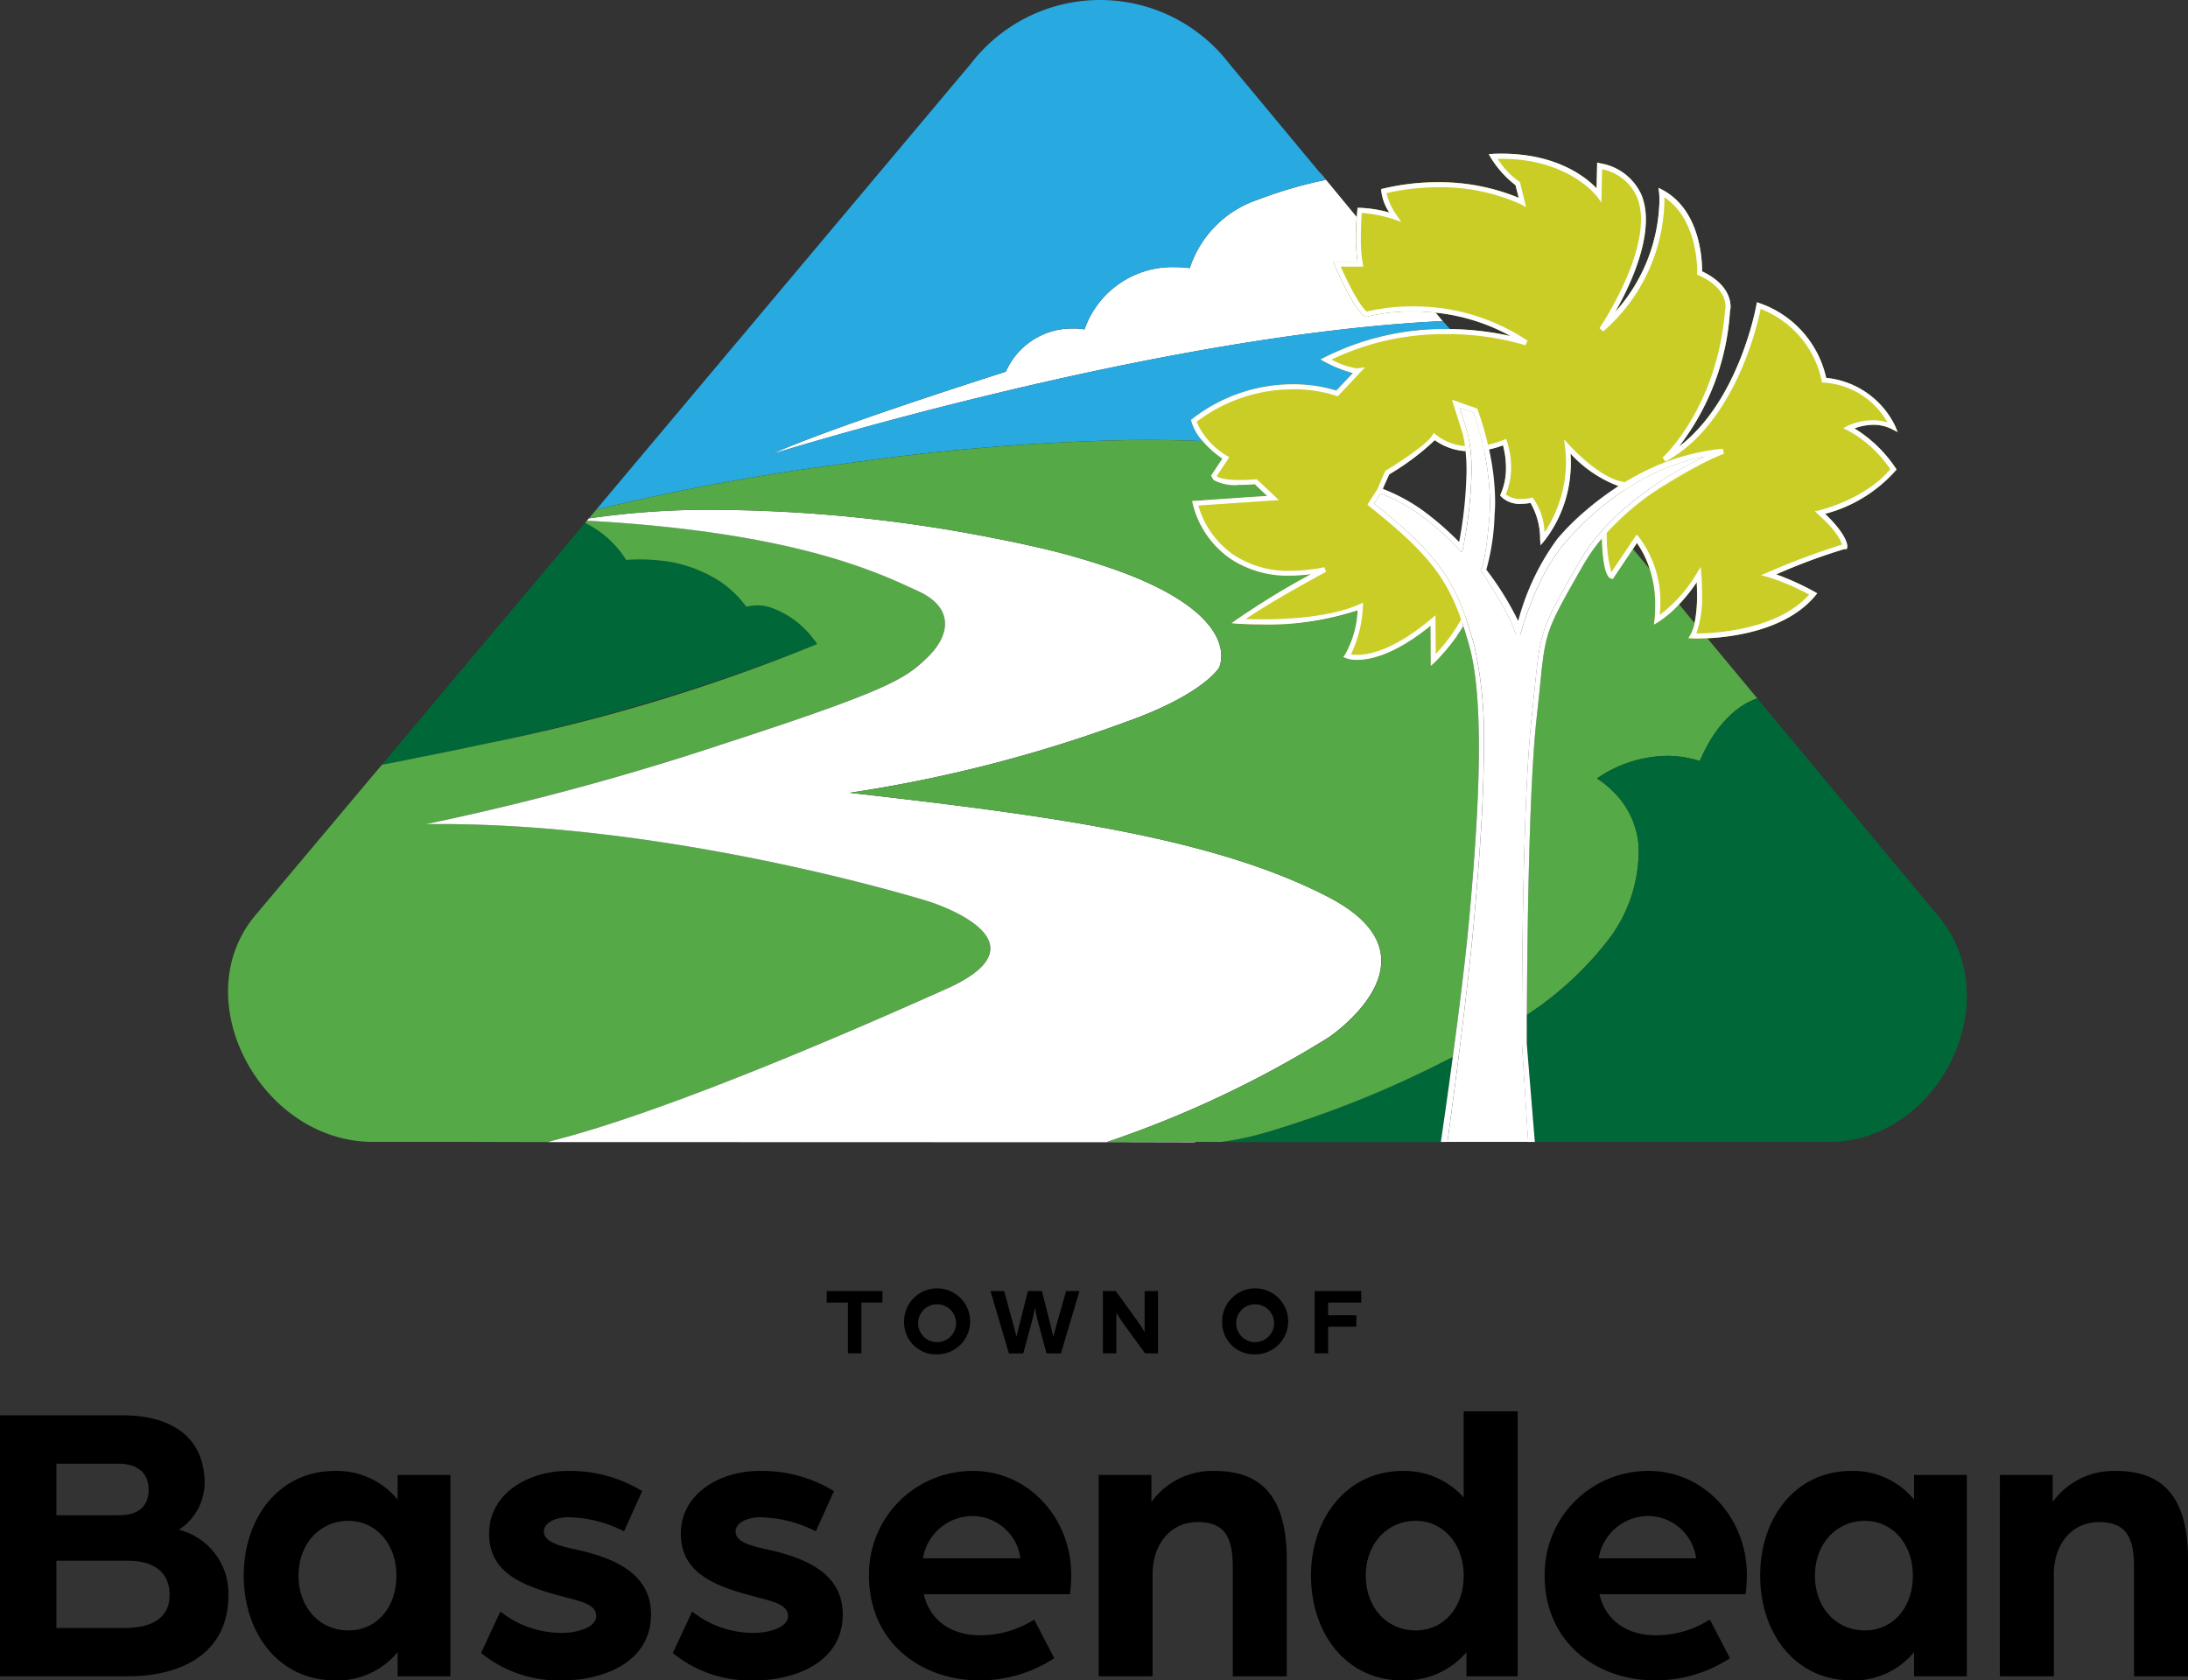
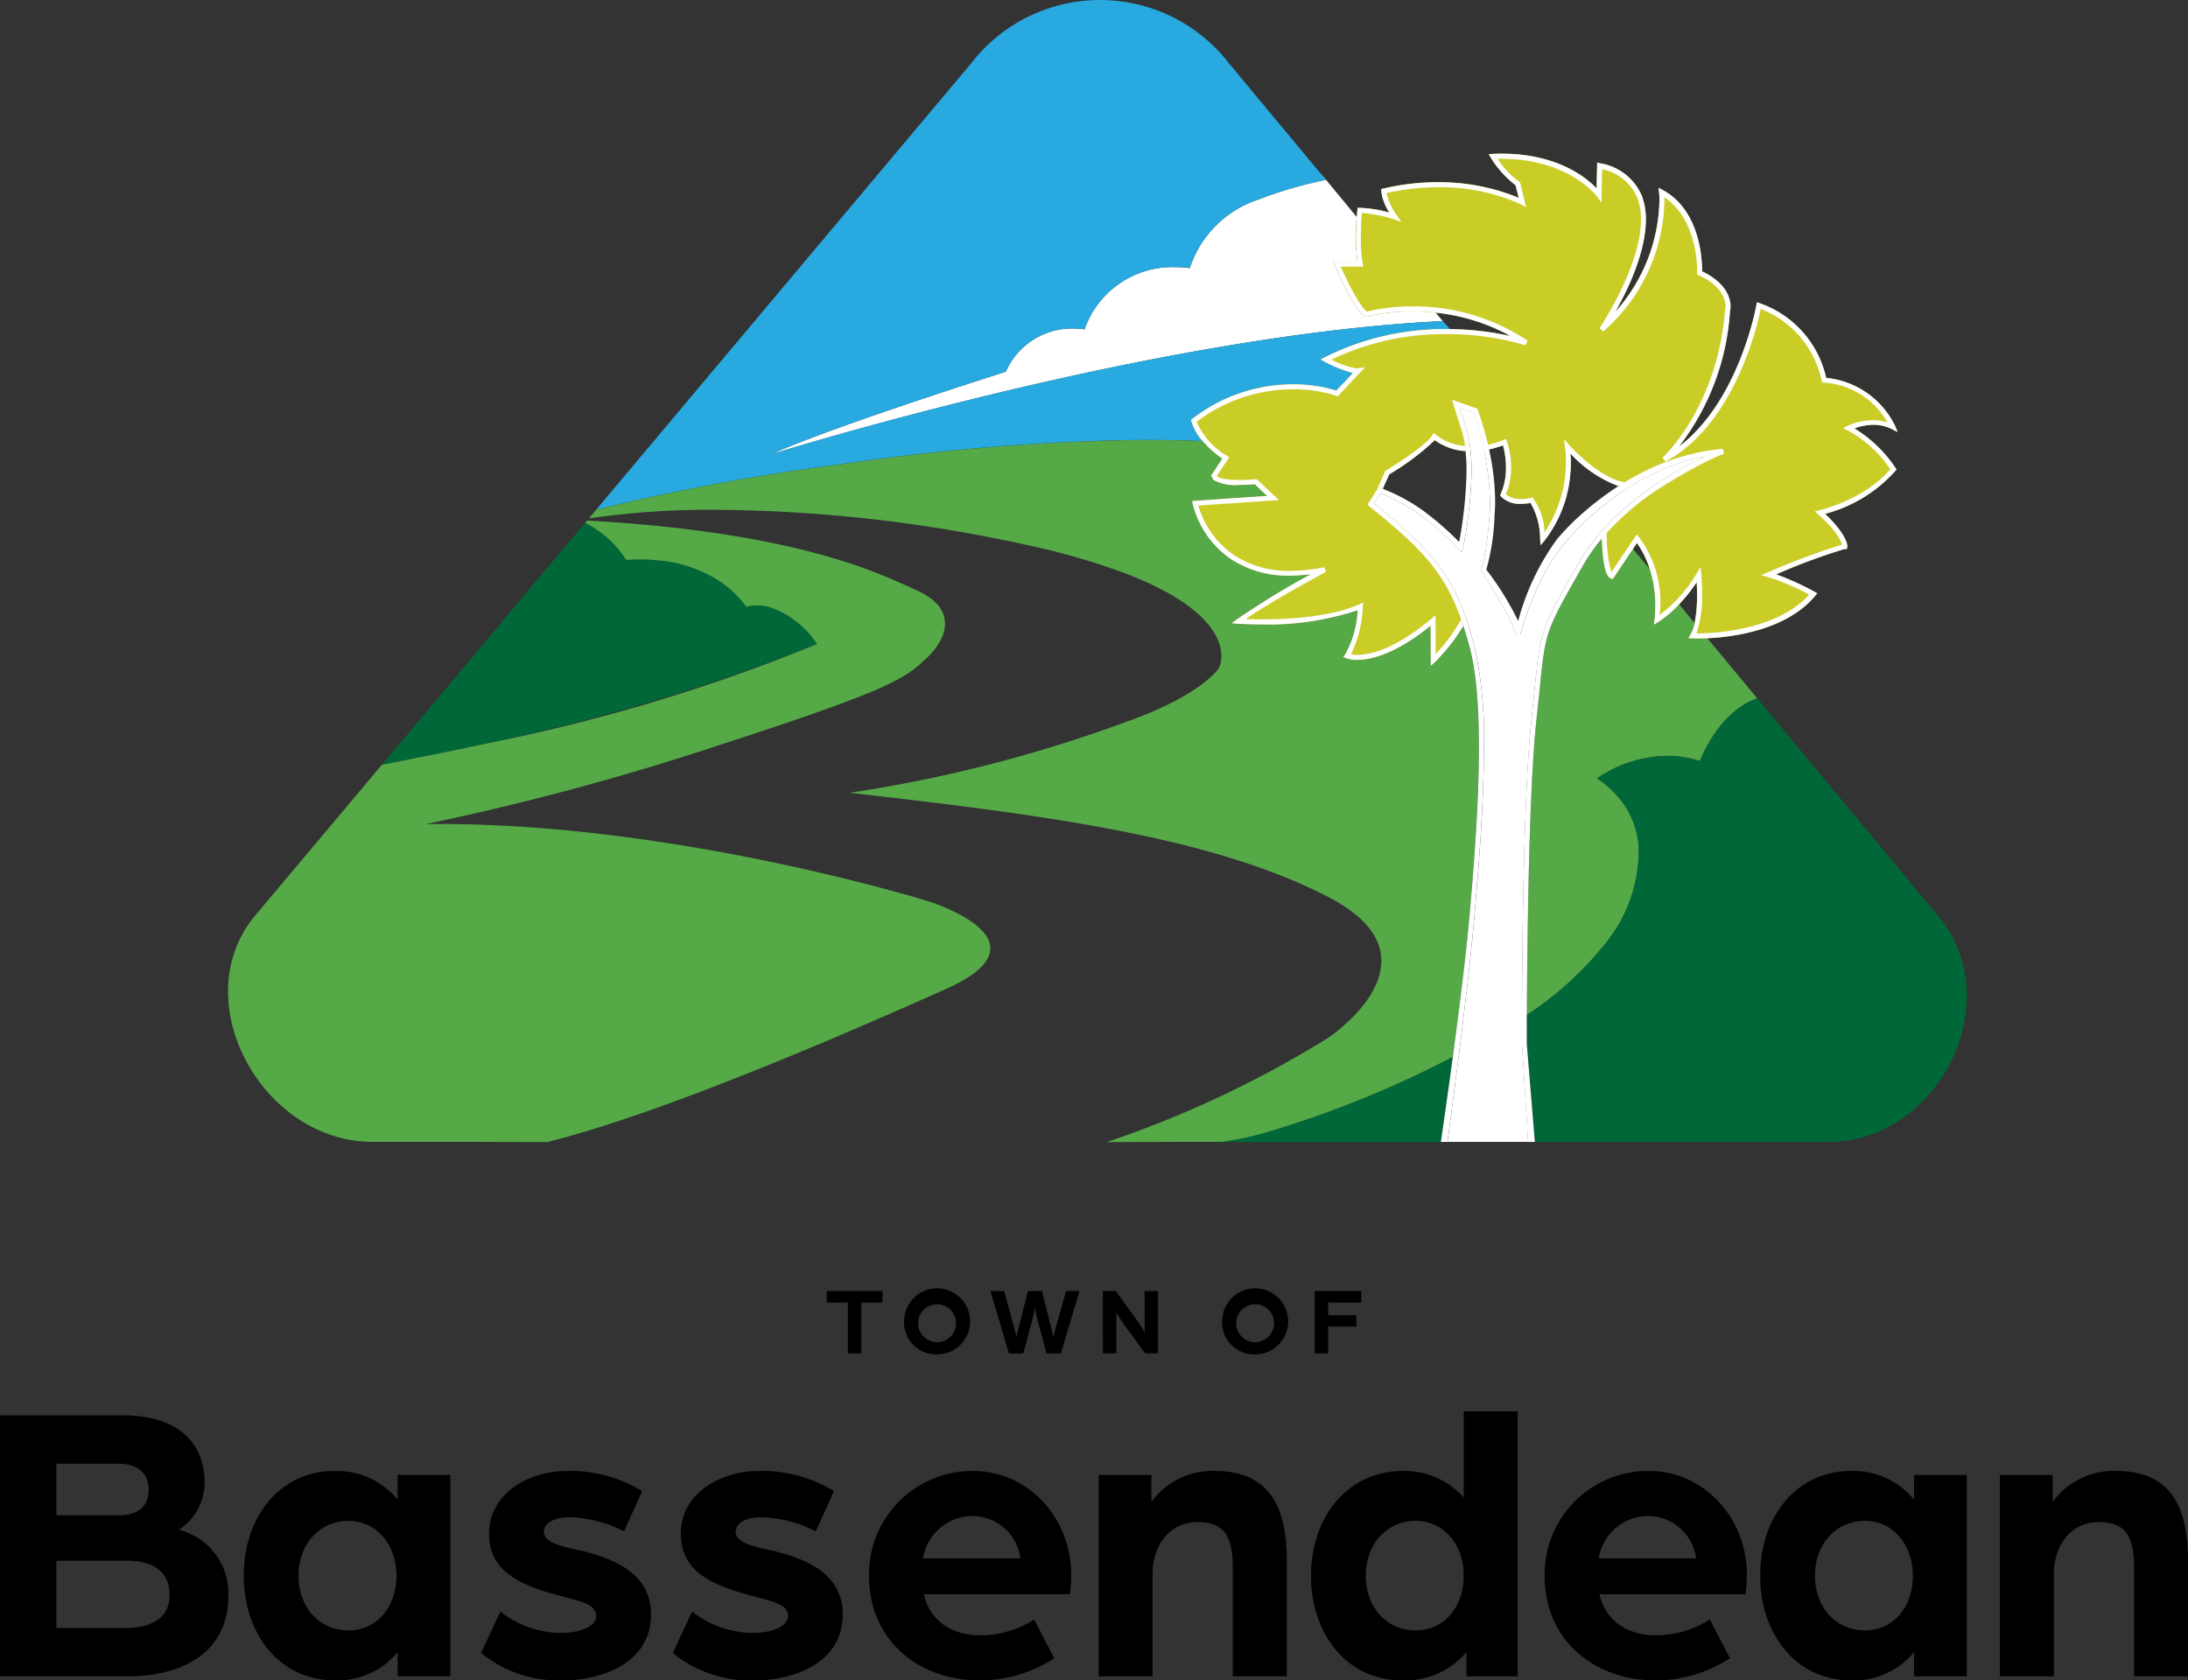
<svg xmlns="http://www.w3.org/2000/svg" width="212" height="162.85" viewBox="0 0 212 162.85">
  <rect x="0" y="0" width="212" height="162.85" fill="#333333" stroke="none" />
  <g id="Group_1810" data-name="Group 1810" transform="translate(262 270.304)">
    <path id="Path_965" data-name="Path 965" d="M103.81,70.432A100.757,100.757,0,0,1,85.756,77.7a28.371,28.371,0,0,1-4.187.875h-.929c-.009,0-.015,0-.02.019h22.227c.047-.307.566-3.837,1.153-8.225-.118.039-.189.061-.189.061" transform="translate(-225.237 -238.215)" fill="#006838" />
    <path id="Path_966" data-name="Path 966" d="M104.512,11.531l.536.649a41.709,41.709,0,0,0-6.58,1.919,10.407,10.407,0,0,0-6.6,6.634,8.6,8.6,0,0,0-1.353-.093,9.006,9.006,0,0,0-8.845,6.034,5.983,5.983,0,0,0-1.109-.09,7,7,0,0,0-6.513,4.186s-16.812,5.316-22.718,8c0,0,36.827-11.532,64.954-12.9h.1l-.683-.826a20.389,20.389,0,0,0-2.215-.121,18,18,0,0,0-4.439.505l-.093.02-.092-.038c-1.077-.6-2.759-4.514-2.941-4.969l-.144-.331h2.357a16.011,16.011,0,0,1-.163-2.321c0-.792.041-1.52.073-2.018l-3.51-4.252Z" transform="translate(-238.591 -265.05)" fill="#fff" />
    <path id="Path_967" data-name="Path 967" d="M44.929,35,25.42,58.234c.906-.159,1.955-.365,3.2-.629.157-.032.322-.067.485-.1s.339-.068.514-.1c1.65-.331,3.611-.737,5.99-1.232a197.452,197.452,0,0,0,31.981-9.631s-.154-.232-.443-.579a8.684,8.684,0,0,0-4.308-3.03A4.576,4.576,0,0,0,61.79,42.8c-.086,0-.175,0-.262.01s-.178.013-.265.025a4.715,4.715,0,0,0-.543.1,10.073,10.073,0,0,0-.989-1.162l-.157-.159a10.368,10.368,0,0,0-1.313-1.075,13.014,13.014,0,0,0-6.175-2.11c-.593-.057-1.146-.08-1.651-.08-.064,0-.127,0-.185,0-.374,0-.712.017-1.012.036-.051,0-.106.009-.159.013a9.818,9.818,0,0,0-3.982-3.6Z" transform="translate(-250.408 -254.432)" fill="#006838" />
    <path id="Path_968" data-name="Path 968" d="M88.988,75.685c-.572-2.49-5.978-4.148-5.978-4.148s-23.967-7.482-47.276-7.482c-.467,0-.926,0-1.393.009A257.548,257.548,0,0,0,62.795,56.4c16.629-5.39,18.022-6.45,20.142-8.5,2.267-2.194,2.577-4.863-.951-6.452-3.473-1.571-11.441-5.665-32.02-6.8l-.2.22a9.807,9.807,0,0,1,3.982,3.6c.052-.006.108-.01.159-.013q.45-.031,1.012-.038c.058,0,.121,0,.185,0,.505,0,1.059.022,1.651.08a13,13,0,0,1,6.175,2.11,10.368,10.368,0,0,1,1.313,1.075c.052.054.106.106.157.157a10.215,10.215,0,0,1,.989,1.163,4.715,4.715,0,0,1,.543-.1,2.327,2.327,0,0,1,.265-.025c.087-.007.176-.01.262-.01A4.576,4.576,0,0,1,67.511,43a8.684,8.684,0,0,1,4.308,3.03c.288.347.443.579.443.579a174.215,174.215,0,0,1-31.981,9.63c-2.385.511-4.343.922-5.994,1.239l-.51.1c-.169.032-.328.068-.485.1-1.246.264-2.3.469-3.2.629l-.007,0L17.8,72.927a11.129,11.129,0,0,0-1.7,2.758c-3.512,8.17,3.441,19.178,13.114,19.178h9.646l6.318.017h.989c1.358-.469,10.07-2.068,38.629-14.863,3.534-1.589,4.482-3.068,4.189-4.333" transform="translate(-255.078 -254.501)" fill="#55a947" />
    <path id="Path_969" data-name="Path 969" d="M76.006,6.14,39.673,49.4a218.123,218.123,0,0,1,23.083-4.332c.668-.095,1.328-.183,1.977-.271a222.115,222.115,0,0,1,26.073-2.14c.759-.015,1.5-.017,2.226-.017h.386q2.5,0,4.757.1c.093,0,.179,0,.266.009a4.734,4.734,0,0,1-1.092-1.918l-.035-.144.128-.092a15.846,15.846,0,0,1,9.713-3.347,14.279,14.279,0,0,1,4.231.6c.167-.165,1.171-1.223,1.612-1.7a12.576,12.576,0,0,1-2.743-1.1l-.4-.218.4-.2a25.706,25.706,0,0,1,11.772-2.745h.37l-.683-.766h-.109c-28.127,1.37-64.955,12.9-64.955,12.9,5.907-2.686,22.719-8,22.719-8a7,7,0,0,1,6.511-4.186,5.991,5.991,0,0,1,1.111.09,9.005,9.005,0,0,1,8.845-6.034,8.436,8.436,0,0,1,1.351.095,10.407,10.407,0,0,1,6.6-6.635,41.586,41.586,0,0,1,6.58-1.918l-.534-.651L100.988,6.14a15.778,15.778,0,0,0-24.982,0" transform="translate(-243.909 -270.304)" fill="#28aae1" />
    <path id="Path_970" data-name="Path 970" d="M119.088,45.5c-.389.015-.712.02-.946.02-.265,0-.427-.006-.469-.007l-.408-.019.205-.345a3.945,3.945,0,0,0,.395-1.095l-1.507-1.836a10.547,10.547,0,0,1-2.031,1.722l-.406.239.058-.475a12.887,12.887,0,0,0,.071-1.443,11.3,11.3,0,0,0-.529-3.454l-1.635-1.958c-.684,1.025-1.947,2.908-1.947,2.908l-.167-.038c-.67-.194-.85-2.293-.9-3.877a17.619,17.619,0,0,0-1.84,2.634l-.275.475c-3.362,5.923-3.362,5.923-3.931,11.734l-.31,2.868c-.537,5.077-.759,14.435-.85,21.584-.038,2.742-.051,5.157-.063,6.884a32.388,32.388,0,0,0,7.581-6.884,14.27,14.27,0,0,0,3.257-9.449,8.2,8.2,0,0,0-2.469-5.319,8.495,8.495,0,0,0-1.533-1.241l.01-.009a.187.187,0,0,1-.045-.029,12.287,12.287,0,0,1,6.781-2.184,10.181,10.181,0,0,1,3.177.5c1.789-4.185,4.218-5.629,5.572-6.067l.049.057h0Z" transform="translate(-215.667 -253.958)" fill="#55a947" />
    <path id="Path_971" data-name="Path 971" d="M143.181,70.287a11.637,11.637,0,0,0-1.717-2.721L123.985,46.55l-.047-.057c-1.354.438-3.784,1.883-5.574,6.067a10.168,10.168,0,0,0-3.177-.5,12.281,12.281,0,0,0-6.781,2.184.437.437,0,0,0,.044.029,8.706,8.706,0,0,1,1.524,1.249,8.2,8.2,0,0,1,2.469,5.319,14.278,14.278,0,0,1-3.257,9.449,32.391,32.391,0,0,1-7.581,6.884c0,1.692,0,2.729,0,2.769l.785,9.525h28.478c9.559,0,16.007-11.009,12.313-19.178" transform="translate(-215.668 -249.103)" fill="#006838" />
-     <path id="Path_972" data-name="Path 972" d="M94.333,95.21c.013,0,.025-.017.033-.017a103.047,103.047,0,0,0,21.4-10.1s6.6-4.369,4.847-9.083c-.559-1.508-1.977-3.049-4.736-4.5C104.516,65.579,88.12,63.5,69.408,61.358a135.006,135.006,0,0,0,26.623-6.817c7.643-2.686,9.16-5.3,9.16-5.3s2.5-4.789-9.333-9.241a68.355,68.355,0,0,0-9.011-2.6q-1.533-.347-3.241-.676a142.446,142.446,0,0,0-27.089-2.788,79.923,79.923,0,0,0-12.386.833l-.365.438.2-.22c20.579,1.133,28.548,5.229,32.02,6.8,3.528,1.589,3.218,4.257.951,6.452-2.121,2.047-3.513,3.107-20.142,8.5a257.919,257.919,0,0,1-28.456,7.659c.467-.006.927-.009,1.395-.009,23.309,0,47.276,7.482,47.276,7.482s5.406,1.657,5.978,4.148c.291,1.265-.655,2.745-4.189,4.333C50.239,93.141,41.528,94.741,40.169,95.21l62.645.019.115-.036h-1.444Z" transform="translate(-249.078 -254.83)" fill="#fff" />
    <path id="Path_973" data-name="Path 973" d="M82.261,31.1c-.2.312-1.114,1.683-1.114,1.683l.055.016.2.367a4.35,4.35,0,0,0,2.49.483c.453,0,.958-.019,1.517-.064.108.109.766.732,1.2,1.134-.7.039-4.377.291-6.217.419-.106-.007-.214-.01-.325-.017l.009.041c-.457.029-.741.049-.741.049l.058.275a9.072,9.072,0,0,0,3.762,5.392,9.533,9.533,0,0,0,4.426,1.487V29.272l-6.686.684A10.373,10.373,0,0,0,82.261,31.1" transform="translate(-225.822 -256.956)" fill="#ec008c" />
    <path id="Path_974" data-name="Path 974" d="M81.961,42.388l.661.055c.1.006.951.061,2.212.061.464,0,1-.012,1.554-.032V39.5a45.442,45.442,0,0,0-3.9,2.5Z" transform="translate(-224.625 -252.292)" fill="#ec008c" />
    <path id="Path_975" data-name="Path 975" d="M124.533,49.387c-.2-.737-.4-1.42-.609-2.06a18.666,18.666,0,0,1-2.736,3.47l-.422.384s-.017-3.145-.017-3.893c-3.442,2.8-5.827,3.308-7.1,3.308a2.834,2.834,0,0,1-1.085-.166l-.272-.111.182-.256a9.587,9.587,0,0,0,1.206-4.273,24.616,24.616,0,0,1-7.782,1.344c-.558.019-1.089.031-1.554.031-1.262,0-2.114-.055-2.213-.06l-.66-.057.529-.383a45.444,45.444,0,0,1,3.9-2.5c1.214-.716,2.413-1.392,3.267-1.864a16,16,0,0,1-2.033.135c-.427,0-.831-.036-1.235-.076a9.516,9.516,0,0,1-4.426-1.487,9.068,9.068,0,0,1-3.762-5.392l-.058-.274s.284-.022.741-.051l-.009-.039c.111.007.218.01.325.017,1.84-.13,5.512-.381,6.217-.419-.438-.4-1.1-1.025-1.206-1.134-.558.045-1.063.064-1.517.064a4.345,4.345,0,0,1-2.488-.483l-.2-.367-.055-.017s.913-1.372,1.114-1.682a10.487,10.487,0,0,1-1.363-1.143c-.192-.189-.393-.383-.543-.559-.087,0-.175-.007-.266-.009-1.506-.061-3.088-.093-4.757-.095l-.386,0c-.725,0-1.469,0-2.226.017a222.166,222.166,0,0,0-26.073,2.142c-.651.086-1.309.175-1.979.269A218.522,218.522,0,0,0,39.9,36.047l-.322.379-.389.462a80.172,80.172,0,0,1,12.386-.831,142.52,142.52,0,0,1,27.087,2.787q1.71.332,3.243.676a68.874,68.874,0,0,1,9.011,2.6c11.831,4.454,9.333,9.241,9.333,9.241s-1.519,2.614-9.16,5.3a135.009,135.009,0,0,1-26.624,6.816c18.713,2.139,35.109,4.222,46.476,10.16,2.758,1.449,4.176,2.988,4.736,4.5,1.749,4.715-4.847,9.084-4.847,9.084A103.072,103.072,0,0,1,89.42,97.312c-.009,0-.019.019-.032.019l7.152-.019h3.922a28.559,28.559,0,0,0,4.187-.875,100.757,100.757,0,0,0,18.054-7.27s.071-.022.189-.061c.473-3.529.993-7.6,1.348-10.972.106-.99.2-1.92.275-2.758.6-6.906,1.7-19.757.016-25.99" transform="translate(-244.131 -256.95)" fill="#55a947" />
    <path id="Path_976" data-name="Path 976" d="M143.538,36.858a5.233,5.233,0,0,1,1.835-.355,3.881,3.881,0,0,1,1.766.409l.588.294-.258-.606a8.327,8.327,0,0,0-6.673-4.64,9.927,9.927,0,0,0-6.447-7.238l-.259-.092-.055.274c-.015.111-1.661,9.3-7.513,13.727a23.922,23.922,0,0,0,4.955-13.142,1.846,1.846,0,0,0,.055-.438c0-.75-.349-2.267-2.759-3.419v-.109c0-1.169-.24-5.83-3.8-7.766l-.419-.22.057.456c0,.022.035.294.035.75a16.655,16.655,0,0,1-4.3,10.837c1.225-2.137,2.978-5.792,2.978-8.953a6.421,6.421,0,0,0-.383-2.3,5.3,5.3,0,0,0-4.039-3.161l-.294-.073s-.036,1.753-.055,2.5c-.99-1.047-3.818-3.363-9.212-3.363-.274,0-.552,0-.837.016l-.4.019.2.347a9.927,9.927,0,0,0,2.4,2.669c.016.109.182.748.307,1.223a20.181,20.181,0,0,0-7.861-1.516,22.772,22.772,0,0,0-5.278.623l-.181.036v.2a4.7,4.7,0,0,0,.783,2.082,12.176,12.176,0,0,0-2.849-.457h-.239l-.017.22c0,.032-.023.282-.054.668-.031.5-.073,1.227-.073,2.018A16.046,16.046,0,0,0,95.4,20.7H93.046l.144.329c.181.456,1.862,4.367,2.94,4.969l.093.038.092-.02a18.057,18.057,0,0,1,4.441-.5,20.737,20.737,0,0,1,2.213.119,19.106,19.106,0,0,1,7.255,2.27,28.76,28.76,0,0,0-5.878-.677l-.37,0A25.725,25.725,0,0,0,92.2,29.969l-.4.2.4.217a12.556,12.556,0,0,0,2.742,1.1c-.441.476-1.444,1.535-1.61,1.7a14.218,14.218,0,0,0-4.231-.606,15.853,15.853,0,0,0-9.714,3.347l-.127.092.035.144a4.7,4.7,0,0,0,1.091,1.918,10.036,10.036,0,0,0,1.907,1.7c-.2.31-1.114,1.682-1.114,1.682l.055.017.2.367a4.345,4.345,0,0,0,2.488.483c.454,0,.96-.019,1.517-.064.108.109.767.731,1.206,1.134-.7.038-4.377.29-6.217.419-.115.009-.223.013-.316.022l-.741.051.057.275a9.084,9.084,0,0,0,3.764,5.39,10.008,10.008,0,0,0,5.661,1.562,16.019,16.019,0,0,0,2.033-.135,75.394,75.394,0,0,0-7.165,4.367l-.529.384.66.055c.1,0,.951.06,2.213.06A27.453,27.453,0,0,0,95.4,54.478,9.611,9.611,0,0,1,94.2,58.751l-.183.256.274.111a2.826,2.826,0,0,0,1.085.166c1.275,0,3.66-.51,7.1-3.308,0,.747.017,3.893.017,3.893l.422-.384A20.479,20.479,0,0,0,105,57.015a4.137,4.137,0,0,1,.4-1.07c.143-.259.315-.494.476-.737-1.535-4.388-3.6-6.84-8.882-11.077.147-.22.492-.769.623-.987l.058.023a1.165,1.165,0,0,1,.2-.441c-.012-.017-.025-.032-.029-.041.092-.217.568-1.278.623-1.386a24.252,24.252,0,0,0,4.407-3.308,5.72,5.72,0,0,0,2.976,1.063l0,.047c.031,0,.052-.017.084-.017a.9.9,0,0,1,.09.019.445.445,0,0,1,.092-.019,1.036,1.036,0,0,1,.2.041,11.153,11.153,0,0,0-.281-1.864s-.5-1.59-.751-2.411c.492.181,1.187.419,1.334.473a33.147,33.147,0,0,1,1.019,3.738,1.28,1.28,0,0,1,.186-.038h0a1.152,1.152,0,0,1,.3-.061h.013l-.013-.076a10.334,10.334,0,0,0,1.357-.4,8.327,8.327,0,0,1,.29,2.194,6.12,6.12,0,0,1-.51,2.522l-.052.144.092.111a2.559,2.559,0,0,0,1.948.695,4.915,4.915,0,0,0,.9-.09,7.05,7.05,0,0,1,.932,3.525l.035.584.386-.456a12.147,12.147,0,0,0,2.5-6.449c.035-.367.054-.743.054-1.137,0-.272-.019-.565-.038-.856a11.974,11.974,0,0,0,4.665,3.162c-.08.052-.147.1-.226.157a1.174,1.174,0,0,1,.745.3,21.37,21.37,0,0,1,7.867-3.33,32.156,32.156,0,0,0-10.093,7.4c0,.066-.015.131-.02.2a1.076,1.076,0,0,1-.022.482l-.02.086c.05-.061.084-.132.135-.192.047,1.584.227,3.684.9,3.877l.167.038s1.261-1.883,1.945-2.908c.185-.271.325-.483.39-.584a9.1,9.1,0,0,1,1.246,2.542,11.3,11.3,0,0,1,.529,3.454,13.242,13.242,0,0,1-.071,1.443l-.058.475.4-.239a10.453,10.453,0,0,0,2.03-1.722,16.241,16.241,0,0,0,1.717-2.149c.019.328.036.711.036,1.166a13.785,13.785,0,0,1-.243,2.819,3.853,3.853,0,0,1-.4,1.095l-.2.345.406.019c.042,0,.2.007.467.007.237,0,.561,0,.948-.02,2.506-.119,7.708-.783,10.482-4.135l.182-.22-.258-.147A26.228,26.228,0,0,0,135.955,51a57.6,57.6,0,0,1,6.593-2.449h.245l.052-.22v-.052c0-.258-.185-1.262-2.155-3.148a13.788,13.788,0,0,0,6.814-4.166l.111-.127-.092-.147a12.9,12.9,0,0,0-3.985-3.837" transform="translate(-225.856 -265.639)" fill="#cbcd27" />
    <path id="Path_977" data-name="Path 977" d="M105.769,88.277c0-1.3.006-4.825.054-9.164.09-7.168.312-16.539.859-21.639l.294-2.868c.6-5.9.6-5.9,4-11.916l.274-.476c3.106-5.5,9.32-8.956,12.284-10.361-7.293,1.37-12.338,6.853-13.783,8.606-2.739,3.308-4.115,8.592-4.129,8.644h-.475c-.365-1.717-3.273-6.085-3.31-6.121l-.074-.146.09-.147c0-.019.422-.695.791-5.243.016-.4.035-.826.035-1.246a27.983,27.983,0,0,0-1.609-8.589c-.147-.054-.842-.291-1.334-.472.253.82.751,2.41.751,2.41a15.06,15.06,0,0,1,.4,3.708,40.805,40.805,0,0,1-.823,7.44l-.109.456-.31-.326a26.61,26.61,0,0,0-3.8-3.347,17.218,17.218,0,0,0-3.78-2.046c-.131.217-.476.766-.623.987,6.286,5.045,8.023,7.548,9.722,13.816a40.8,40.8,0,0,1,.916,9.832c0,5.775-.552,12.134-.916,16.322-.068.83-.156,1.747-.255,2.721-.76,7.52-2.255,18.445-2.356,19.178h7.82l-.6-9.506Z" transform="translate(-220.303 -257.929)" fill="#fff" />
    <path id="Path_978" data-name="Path 978" d="M106.443,86.237c.01-1.727.025-4.144.063-6.884.09-7.15.312-16.507.85-21.584l.309-2.87c.568-5.809.568-5.809,3.931-11.732l.275-.475a17.558,17.558,0,0,1,1.84-2.635c.159-.191.316-.376.479-.556a26.5,26.5,0,0,1,4.249-3.743,36.218,36.218,0,0,1,5.591-3.263c.911-.43,1.488-.649,1.511-.657l-.111-.475c-.073.006-.147.012-.217.02l-.08,0a21.771,21.771,0,0,0-7.625,2.331.309.309,0,0,1-.054.031l-.154.079c-.025.012-.045.025-.068.035-.432.229-.853.466-1.258.711-.214.127-.419.258-.629.39a28.845,28.845,0,0,0-3.225,2.405,23.822,23.822,0,0,0-2.717,2.71,23.7,23.7,0,0,0-3.8,7.969,28.679,28.679,0,0,0-3.087-4.971,21.884,21.884,0,0,0,.8-5.357c.039-.419.055-.84.055-1.259a24.1,24.1,0,0,0-.59-5.042c-.036-.159-.073-.312-.106-.463a30.582,30.582,0,0,0-1-3.378l-.041-.108-2.445-.859,1.042,3.308a10.474,10.474,0,0,1,.214,1.171q.035.245.057.494a17.572,17.572,0,0,1,.095,1.881,40.518,40.518,0,0,1-.715,6.928,28.936,28.936,0,0,0-3.545-3.074,17.436,17.436,0,0,0-3.8-2.054c-.169-.064-.272-.1-.288-.1l-.183-.055-.108.17L91,36.771l.162.149c5.314,4.24,7.388,6.634,8.915,10.98.076.213.147.424.217.645.205.642.411,1.325.609,2.062,1.68,6.232.587,19.082-.016,25.99-.076.837-.169,1.768-.274,2.758-.357,3.375-.877,7.442-1.35,10.971-.582,4.352-1.1,7.851-1.152,8.207h.636c.1-.734,1.6-11.658,2.356-19.178.1-.974.186-1.891.255-2.721.364-4.187.916-10.546.916-16.322a40.8,40.8,0,0,0-.916-9.832c-1.7-6.268-3.436-8.771-9.72-13.816.146-.221.491-.77.622-.987a17.218,17.218,0,0,1,3.78,2.046,26.61,26.61,0,0,1,3.8,3.347l.31.326.111-.454a41.053,41.053,0,0,0,.821-7.44,15.072,15.072,0,0,0-.4-3.71s-.5-1.59-.751-2.41c.492.181,1.187.418,1.334.472a27.994,27.994,0,0,1,1.609,8.589c0,.421-.019.842-.035,1.246-.368,4.549-.791,5.224-.791,5.245l-.09.146.074.146c.036.036,2.944,4.4,3.309,6.121h.475c.016-.052,1.39-5.335,4.129-8.644,1.444-1.752,6.489-7.235,13.783-8.606-2.964,1.406-9.179,4.86-12.284,10.362l-.274.476c-3.4,6.013-3.4,6.013-4,11.914l-.294,2.868c-.547,5.1-.769,14.471-.859,21.639-.048,4.339-.054,7.864-.054,9.164v.508l.6,9.506h.655l-.783-9.527c0-.039,0-1.076,0-2.768" transform="translate(-220.503 -258.169)" fill="#fff" />
    <path id="Path_979" data-name="Path 979" d="M122.585,41.334c.022-.01.044-.025.067-.035-.023.01-.045.025-.067.035m.221-.115a.326.326,0,0,0,.055-.029.326.326,0,0,1-.055.029m.984,2.009a60.522,60.522,0,0,1,5.591-3.264,36.315,36.315,0,0,0-5.591,3.264m6.695-4.369c.028,0,.055,0,.08-.006v0c-.029,0-.052.007-.08.009m-20.921-.9a9.588,9.588,0,0,1-1.536.472c.032.151.068.3.1.462a9.864,9.864,0,0,0,1.358-.4,8.4,8.4,0,0,1,.29,2.194,6.1,6.1,0,0,1-.511,2.522l-.052.144.093.111a2.551,2.551,0,0,0,1.948.7,4.9,4.9,0,0,0,.9-.09,7.018,7.018,0,0,1,.932,3.524l.035.584.386-.454a12.131,12.131,0,0,0,2.5-6.45c.035-.367.054-.743.054-1.137,0-.272-.019-.563-.038-.856a11.959,11.959,0,0,0,4.665,3.162c.21-.131.415-.262.629-.389-2.423-.272-5.365-3.542-5.4-3.579l-.515-.566.093.769a12.861,12.861,0,0,1,.092,1.424,12.317,12.317,0,0,1-2.082,6.817,5.927,5.927,0,0,0-1.079-3.269l-.093-.114-.13.039a4.409,4.409,0,0,1-.965.112,2.31,2.31,0,0,1-1.482-.443,6.713,6.713,0,0,0,.514-2.557,8.1,8.1,0,0,0-.4-2.577l-.076-.24Zm-6.945-.419c-.491.858-3.4,2.74-4.458,3.381l-.074.035L97.3,42.744l0,.006.108-.17.182.055c.016,0,.119.036.288.1-.015-.025-.031-.038-.036-.05.093-.217.569-1.278.625-1.386a24.232,24.232,0,0,0,4.407-3.307,5.729,5.729,0,0,0,2.975,1.061c-.013-.167-.032-.331-.057-.494a5.085,5.085,0,0,1-2.791-1.082l-.218-.182Zm5.887-27.288-.4.019.2.348a10.005,10.005,0,0,0,2.4,2.667c.016.109.183.75.309,1.223a20.224,20.224,0,0,0-7.861-1.514,22.756,22.756,0,0,0-5.278.622l-.182.036v.2a4.714,4.714,0,0,0,.785,2.082,12.254,12.254,0,0,0-2.851-.457h-.237l-.017.22c0,.033-.025.282-.054.668-.032.5-.073,1.227-.073,2.018A15.829,15.829,0,0,0,95.4,20.7H93.045l.144.331c.181.456,1.864,4.365,2.941,4.968l.092.039.092-.022a18.086,18.086,0,0,1,4.441-.5,20.407,20.407,0,0,1,2.215.121,19.056,19.056,0,0,1,7.254,2.27,28.729,28.729,0,0,0-5.878-.678h-.37A25.706,25.706,0,0,0,92.2,29.97l-.4.2.4.217a12.576,12.576,0,0,0,2.743,1.1c-.441.478-1.444,1.535-1.612,1.7a14.209,14.209,0,0,0-4.231-.606,15.856,15.856,0,0,0-9.713,3.347l-.128.093.035.144a4.734,4.734,0,0,0,1.092,1.916,10.022,10.022,0,0,0,1.906,1.7c-.2.31-1.114,1.682-1.114,1.682l.057.017.2.367a4.341,4.341,0,0,0,2.488.483c.453,0,.96-.019,1.517-.064.108.109.766.731,1.2,1.134-.7.039-4.377.291-6.216.419-.115.009-.223.013-.317.023-.457.029-.74.05-.74.05l.057.275a9.084,9.084,0,0,0,3.762,5.392,10.023,10.023,0,0,0,5.661,1.562,15.769,15.769,0,0,0,2.034-.137,75.6,75.6,0,0,0-7.166,4.367l-.529.384.661.055c.1.006.951.061,2.212.061A27.466,27.466,0,0,0,95.4,54.479a9.6,9.6,0,0,1-1.207,4.273l-.182.255.272.112a2.861,2.861,0,0,0,1.085.165c1.275,0,3.66-.51,7.1-3.307,0,.747.017,3.892.017,3.892l.422-.384a18.732,18.732,0,0,0,2.736-3.47c-.07-.221-.141-.434-.218-.645a16.33,16.33,0,0,1-2.462,3.347c0-.842-.022-3.748-.022-3.748l-.4.331c-3.566,3.008-5.978,3.5-7.178,3.5a3.172,3.172,0,0,1-.607-.051,11.766,11.766,0,0,0,1.15-4.624l.019-.383-.37.165c-2.8,1.239-6.9,1.453-9.422,1.453-.648,0-1.187-.013-1.578-.028,2.612-1.808,7.733-4.55,7.782-4.586l-.162-.438a16.884,16.884,0,0,1-3.272.347,9.576,9.576,0,0,1-5.444-1.5,8.684,8.684,0,0,1-3.491-4.827l7.8-.529-2.152-2.028-.112.019c-.612.045-1.123.066-1.552.066-1.587,0-2.066-.262-2.2-.379.149-.237,1.21-1.826,1.21-1.826l-.2-.128a7.151,7.151,0,0,1-2.964-3.309,15.447,15.447,0,0,1,9.321-3.151,12.975,12.975,0,0,1,4.2.629l.147.057,2.648-2.816-.693.093a1.128,1.128,0,0,1-.125.009,7.792,7.792,0,0,1-2.433-.85,25.2,25.2,0,0,1,11.087-2.469,26.344,26.344,0,0,1,7.7,1.079l.217-.438a19.714,19.714,0,0,0-11.114-3.328,18.874,18.874,0,0,0-4.457.5c-.729-.513-1.957-3.052-2.536-4.352h2.191l-.054-.275a13.662,13.662,0,0,1-.185-2.522c0-1.041.057-1.989.093-2.41a13.632,13.632,0,0,1,3.125.62l.693.255-.418-.62A6.121,6.121,0,0,1,98.2,14.05a22.448,22.448,0,0,1,4.978-.566,18.841,18.841,0,0,1,8.071,1.663l.475.274-.6-2.45-.09-.051a7.757,7.757,0,0,1-2.068-2.194c.13,0,.256,0,.384,0,6.52,0,9.209,3.621,9.25,3.657l.419.587s.052-2.724.071-3.234a4.678,4.678,0,0,1,3.4,2.756,5.658,5.658,0,0,1,.365,2.121c0,4.551-3.968,10.454-4.021,10.528l.367.309a17.179,17.179,0,0,0,5.923-12.7v-.29c2.979,1.971,3.178,6.23,3.178,7.145l-.017.182v.165l.147.054c2.319,1.044,2.614,2.413,2.614,3.055A1.738,1.738,0,0,1,131,25.4c-.766,9.451-5.993,14.238-6.05,14.275l.274.4c6.67-3.617,8.885-13.1,9.228-14.8a9.564,9.564,0,0,1,5.906,6.945l.035.182.183.017a7.594,7.594,0,0,1,6.16,3.858,4.646,4.646,0,0,0-1.423-.217,5.974,5.974,0,0,0-2.434.543l-.441.237.441.2a11.777,11.777,0,0,1,4.131,3.767c-2.466,2.943-6.818,3.966-6.855,3.984l-.456.09.347.331c1.813,1.607,2.191,2.56,2.283,2.906a68.411,68.411,0,0,0-7.182,2.686l-.658.275.677.182a22.111,22.111,0,0,1,3.987,1.7c-3.145,3.508-9.4,3.765-10.93,3.765a10.691,10.691,0,0,0,.547-3.821c0-1.024-.055-1.826-.071-1.9l-.055-.731-.384.62a13.746,13.746,0,0,1-3.6,4.04,8.58,8.58,0,0,0,.074-1.006,10.411,10.411,0,0,0-2.081-6.543l-.22-.239s-2.177,3.237-2.449,3.64a12.948,12.948,0,0,1-.44-3.813c-.163.181-.322.365-.48.556.048,1.586.229,3.685.9,3.877l.166.038s1.262-1.881,1.947-2.906c.183-.272.323-.483.389-.585a9.11,9.11,0,0,1,1.246,2.544,11.234,11.234,0,0,1,.529,3.452,13.242,13.242,0,0,1-.071,1.443l-.057.475.4-.237a10.518,10.518,0,0,0,2.03-1.722,16.242,16.242,0,0,0,1.715-2.151c.019.329.036.711.036,1.166a13.676,13.676,0,0,1-.243,2.819,3.9,3.9,0,0,1-.4,1.095l-.2.347.408.019c.041,0,.2.007.467.007.236,0,.559-.006.946-.022,2.506-.119,7.708-.783,10.482-4.134l.182-.221-.256-.146A26.342,26.342,0,0,0,135.956,51a57.618,57.618,0,0,1,6.591-2.449h.245l.052-.22v-.052c0-.256-.183-1.262-2.155-3.146a13.8,13.8,0,0,0,6.814-4.167l.112-.127-.092-.146a12.914,12.914,0,0,0-3.985-3.838,5.271,5.271,0,0,1,1.835-.354,3.906,3.906,0,0,1,1.766.408l.587.294-.258-.606a8.32,8.32,0,0,0-6.671-4.639,9.932,9.932,0,0,0-6.447-7.239l-.259-.09-.057.272c-.013.112-1.661,9.3-7.513,13.727a23.9,23.9,0,0,0,4.955-13.14,1.833,1.833,0,0,0,.057-.438c0-.751-.349-2.268-2.761-3.419v-.109c0-1.171-.239-5.831-3.8-7.768l-.419-.218.055.454c0,.022.035.294.035.75a16.654,16.654,0,0,1-4.294,10.838c1.224-2.139,2.976-5.793,2.976-8.954a6.426,6.426,0,0,0-.381-2.3,5.3,5.3,0,0,0-4.039-3.161l-.294-.073s-.036,1.753-.055,2.5c-.992-1.047-3.819-3.363-9.214-3.363-.272,0-.55.006-.836.016" transform="translate(-225.856 -265.639)" fill="#fff" />
    <path id="Path_980" data-name="Path 980" d="M0,94.209H11.944c4.177,0,7.883,1.756,7.883,6.6a5.461,5.461,0,0,1-2.5,4.487,6.351,6.351,0,0,1,4.8,6.4c0,5.346-4.215,7.806-9.8,7.806H0Zm11.553,9.68c1.913,0,2.849-.936,2.849-2.459s-.936-2.538-2.966-2.538H5.464v5Zm.507,10.927c2.616,0,4.372-.938,4.372-3.2,0-2.3-1.639-3.318-4.059-3.318H5.464v6.519Z" transform="translate(-262 -227.345)" />
    <path id="Path_981" data-name="Path 981" d="M16.221,108.056c0-5.62,3.433-10.147,8.82-10.147a7.62,7.62,0,0,1,6.088,2.771V98.3h5.113v19.515H31.129V115.47a7.536,7.536,0,0,1-6.088,2.733c-5.387,0-8.82-4.528-8.82-10.147m14.792,0c0-3.044-1.953-5.309-4.645-5.309-2.81,0-4.84,2.264-4.84,5.309,0,3.082,2.03,5.307,4.84,5.307,2.692,0,4.645-2.185,4.645-5.307" transform="translate(-254.603 -225.657)" />
    <path id="Path_982" data-name="Path 982" d="M32.013,115.55l1.872-4.02a9.453,9.453,0,0,0,6.089,2.068c1.21,0,3.2-.467,3.2-1.639s-1.679-1.443-3.358-1.91c-3.861-1.016-7.024-2.3-7.024-6.051,0-3.981,3.9-6.088,7.57-6.088a13.316,13.316,0,0,1,7.26,1.951l-1.756,3.9a12.226,12.226,0,0,0-5.424-1.366c-1.21,0-2.343.546-2.343,1.366,0,1.092,1.639,1.443,3.435,1.833,3.317.78,6.948,2.225,6.948,6.207,0,4.8-4.881,6.4-8.509,6.4a11.862,11.862,0,0,1-7.961-2.653" transform="translate(-247.402 -225.657)" />
    <path id="Path_983" data-name="Path 983" d="M44.774,115.55l1.872-4.02a9.454,9.454,0,0,0,6.09,2.068c1.21,0,3.2-.467,3.2-1.639s-1.679-1.443-3.358-1.91c-3.864-1.016-7.025-2.3-7.025-6.051,0-3.981,3.9-6.088,7.571-6.088a13.316,13.316,0,0,1,7.26,1.951l-1.757,3.9A12.216,12.216,0,0,0,53.2,102.4c-1.21,0-2.343.546-2.343,1.366,0,1.092,1.641,1.443,3.435,1.833,3.317.78,6.948,2.225,6.948,6.207,0,4.8-4.879,6.4-8.507,6.4a11.863,11.863,0,0,1-7.963-2.653" transform="translate(-241.583 -225.657)" />
    <path id="Path_984" data-name="Path 984" d="M57.829,108.056A10.02,10.02,0,0,1,67.937,97.909c5.307,0,9.484,4.527,9.484,10.068a17.425,17.425,0,0,1-.116,1.874H63.136c.625,2.694,2.849,3.981,5.427,3.981a9.685,9.685,0,0,0,5.268-1.522l1.951,3.746a13.138,13.138,0,0,1-7.26,2.146c-5.7,0-10.693-3.708-10.693-10.147M72.5,106.377a4.713,4.713,0,0,0-4.723-4.1,4.891,4.891,0,0,0-4.72,4.1Z" transform="translate(-235.63 -225.657)" />
    <path id="Path_985" data-name="Path 985" d="M73.112,98.3h5.111v2.615a7.288,7.288,0,0,1,6.168-3.005c5.151,0,6.948,3.317,6.948,8.665v11.24H86.107V107.236c0-2.849-.74-4.371-3.4-4.371-2.614,0-4.371,2.108-4.371,5.073v9.876H73.112Z" transform="translate(-228.661 -225.657)" />
    <path id="Path_986" data-name="Path 986" d="M87.242,109.865c0-5.62,3.512-10.147,8.9-10.147a7.686,7.686,0,0,1,5.894,2.574V93.941h5.23v25.681h-4.958v-2.343a7.8,7.8,0,0,1-6.245,2.733c-5.386,0-8.819-4.528-8.819-10.147m14.792,0c0-3.044-1.953-5.309-4.645-5.309-2.81,0-4.84,2.264-4.84,5.309,0,3.082,2.03,5.307,4.84,5.307,2.692,0,4.645-2.185,4.645-5.307" transform="translate(-222.217 -227.467)" />
    <path id="Path_987" data-name="Path 987" d="M102.791,108.056A10.02,10.02,0,0,1,112.9,97.909c5.307,0,9.484,4.527,9.484,10.068a17.425,17.425,0,0,1-.116,1.874H108.1c.623,2.694,2.848,3.981,5.427,3.981a9.685,9.685,0,0,0,5.268-1.522l1.951,3.746a13.142,13.142,0,0,1-7.26,2.146c-5.7,0-10.693-3.708-10.693-10.147m14.674-1.679a4.713,4.713,0,0,0-4.723-4.1,4.891,4.891,0,0,0-4.72,4.1Z" transform="translate(-215.127 -225.657)" />
    <path id="Path_988" data-name="Path 988" d="M117.134,108.056c0-5.62,3.433-10.147,8.82-10.147a7.62,7.62,0,0,1,6.088,2.771V98.3h5.113v19.515h-5.113V115.47a7.536,7.536,0,0,1-6.088,2.733c-5.387,0-8.82-4.528-8.82-10.147m14.792,0c0-3.044-1.952-5.309-4.645-5.309-2.81,0-4.84,2.264-4.84,5.309,0,3.082,2.03,5.307,4.84,5.307,2.692,0,4.645-2.185,4.645-5.307" transform="translate(-208.586 -225.657)" />
    <path id="Path_989" data-name="Path 989" d="M133.086,98.3H138.2v2.615a7.284,7.284,0,0,1,6.168-3.005c5.153,0,6.947,3.317,6.947,8.665v11.24h-5.23V107.236c0-2.849-.741-4.371-3.4-4.371-2.615,0-4.371,2.108-4.371,5.073v9.876h-5.23Z" transform="translate(-201.312 -225.657)" />
    <path id="Path_990" data-name="Path 990" d="M57.066,87.052h-2.05V85.933h5.4v1.118H58.372v4.92H57.066Z" transform="translate(-236.913 -231.118)" />
    <path id="Path_991" data-name="Path 991" d="M60.165,88.982a3.2,3.2,0,1,1,3.2,3.122,3.092,3.092,0,0,1-3.2-3.122m5.032,0a1.838,1.838,0,1,0-1.826,1.938A1.847,1.847,0,0,0,65.2,88.982" transform="translate(-234.565 -231.148)" />
    <path id="Path_992" data-name="Path 992" d="M65.912,85.933h1.325l.977,3.56c.1.373.215.839.223.885.01-.047.1-.494.205-.885l.9-3.56H70.9l.9,3.56c.093.381.186.839.2.885.019-.047.121-.5.233-.885l1.006-3.56h1.3l-1.8,6.048H71.346l-.925-3.429c-.111-.421-.185-.989-.2-1.054-.02.066-.095.633-.205,1.054l-.925,3.429H67.7Z" transform="translate(-231.944 -231.118)" />
    <path id="Path_993" data-name="Path 993" d="M73.392,85.933h1.249L76.719,88.8c.335.456.718,1.108.718,1.108V85.933h1.3v6.038H77.483L75.47,89.213c-.4-.54-.773-1.184-.773-1.184v3.941h-1.3Z" transform="translate(-228.533 -231.118)" />
    <path id="Path_994" data-name="Path 994" d="M81.33,88.982a3.2,3.2,0,1,1,3.2,3.122,3.092,3.092,0,0,1-3.2-3.122m5.032,0a1.838,1.838,0,1,0-1.826,1.938,1.848,1.848,0,0,0,1.826-1.938" transform="translate(-224.913 -231.148)" />
    <path id="Path_995" data-name="Path 995" d="M87.485,85.933H92v1.118H88.79v1.23h2.74v1.109H88.79v2.58h-1.3Z" transform="translate(-222.106 -231.118)" />
    <rect id="Rectangle_1835" data-name="Rectangle 1835" width="212" height="162.848" transform="translate(-262 -270.304)" fill="none" />
  </g>
</svg>